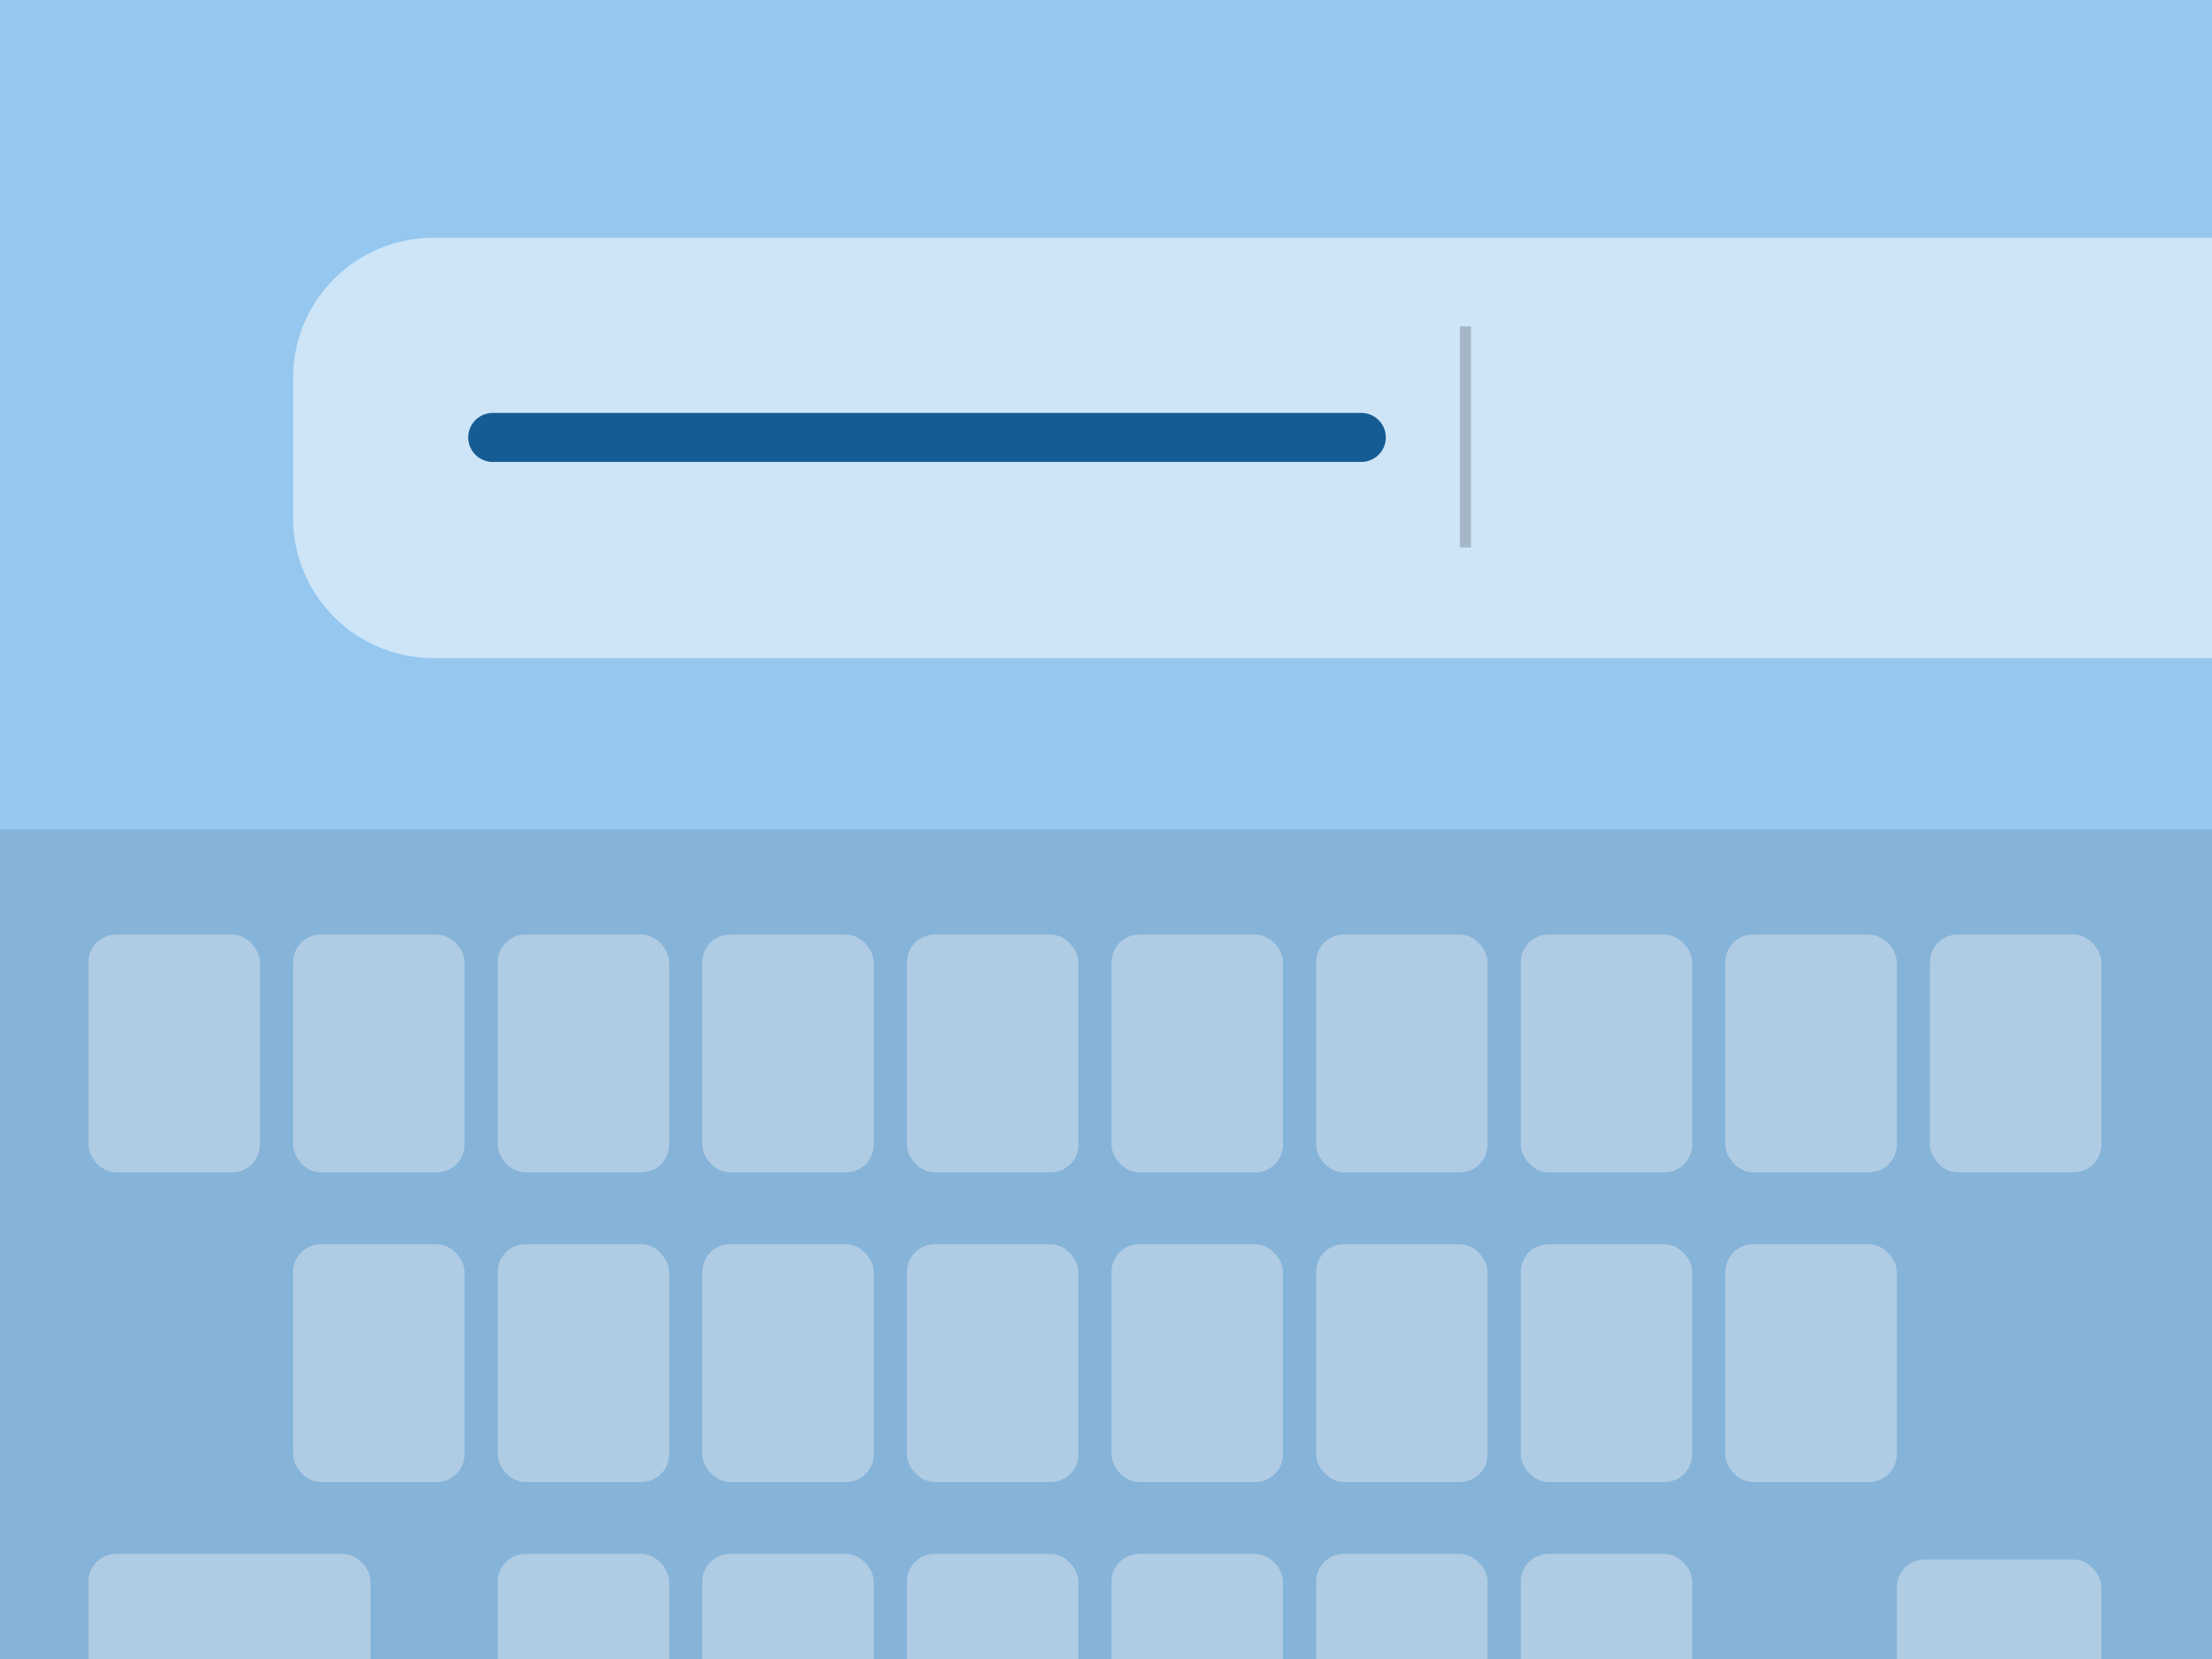
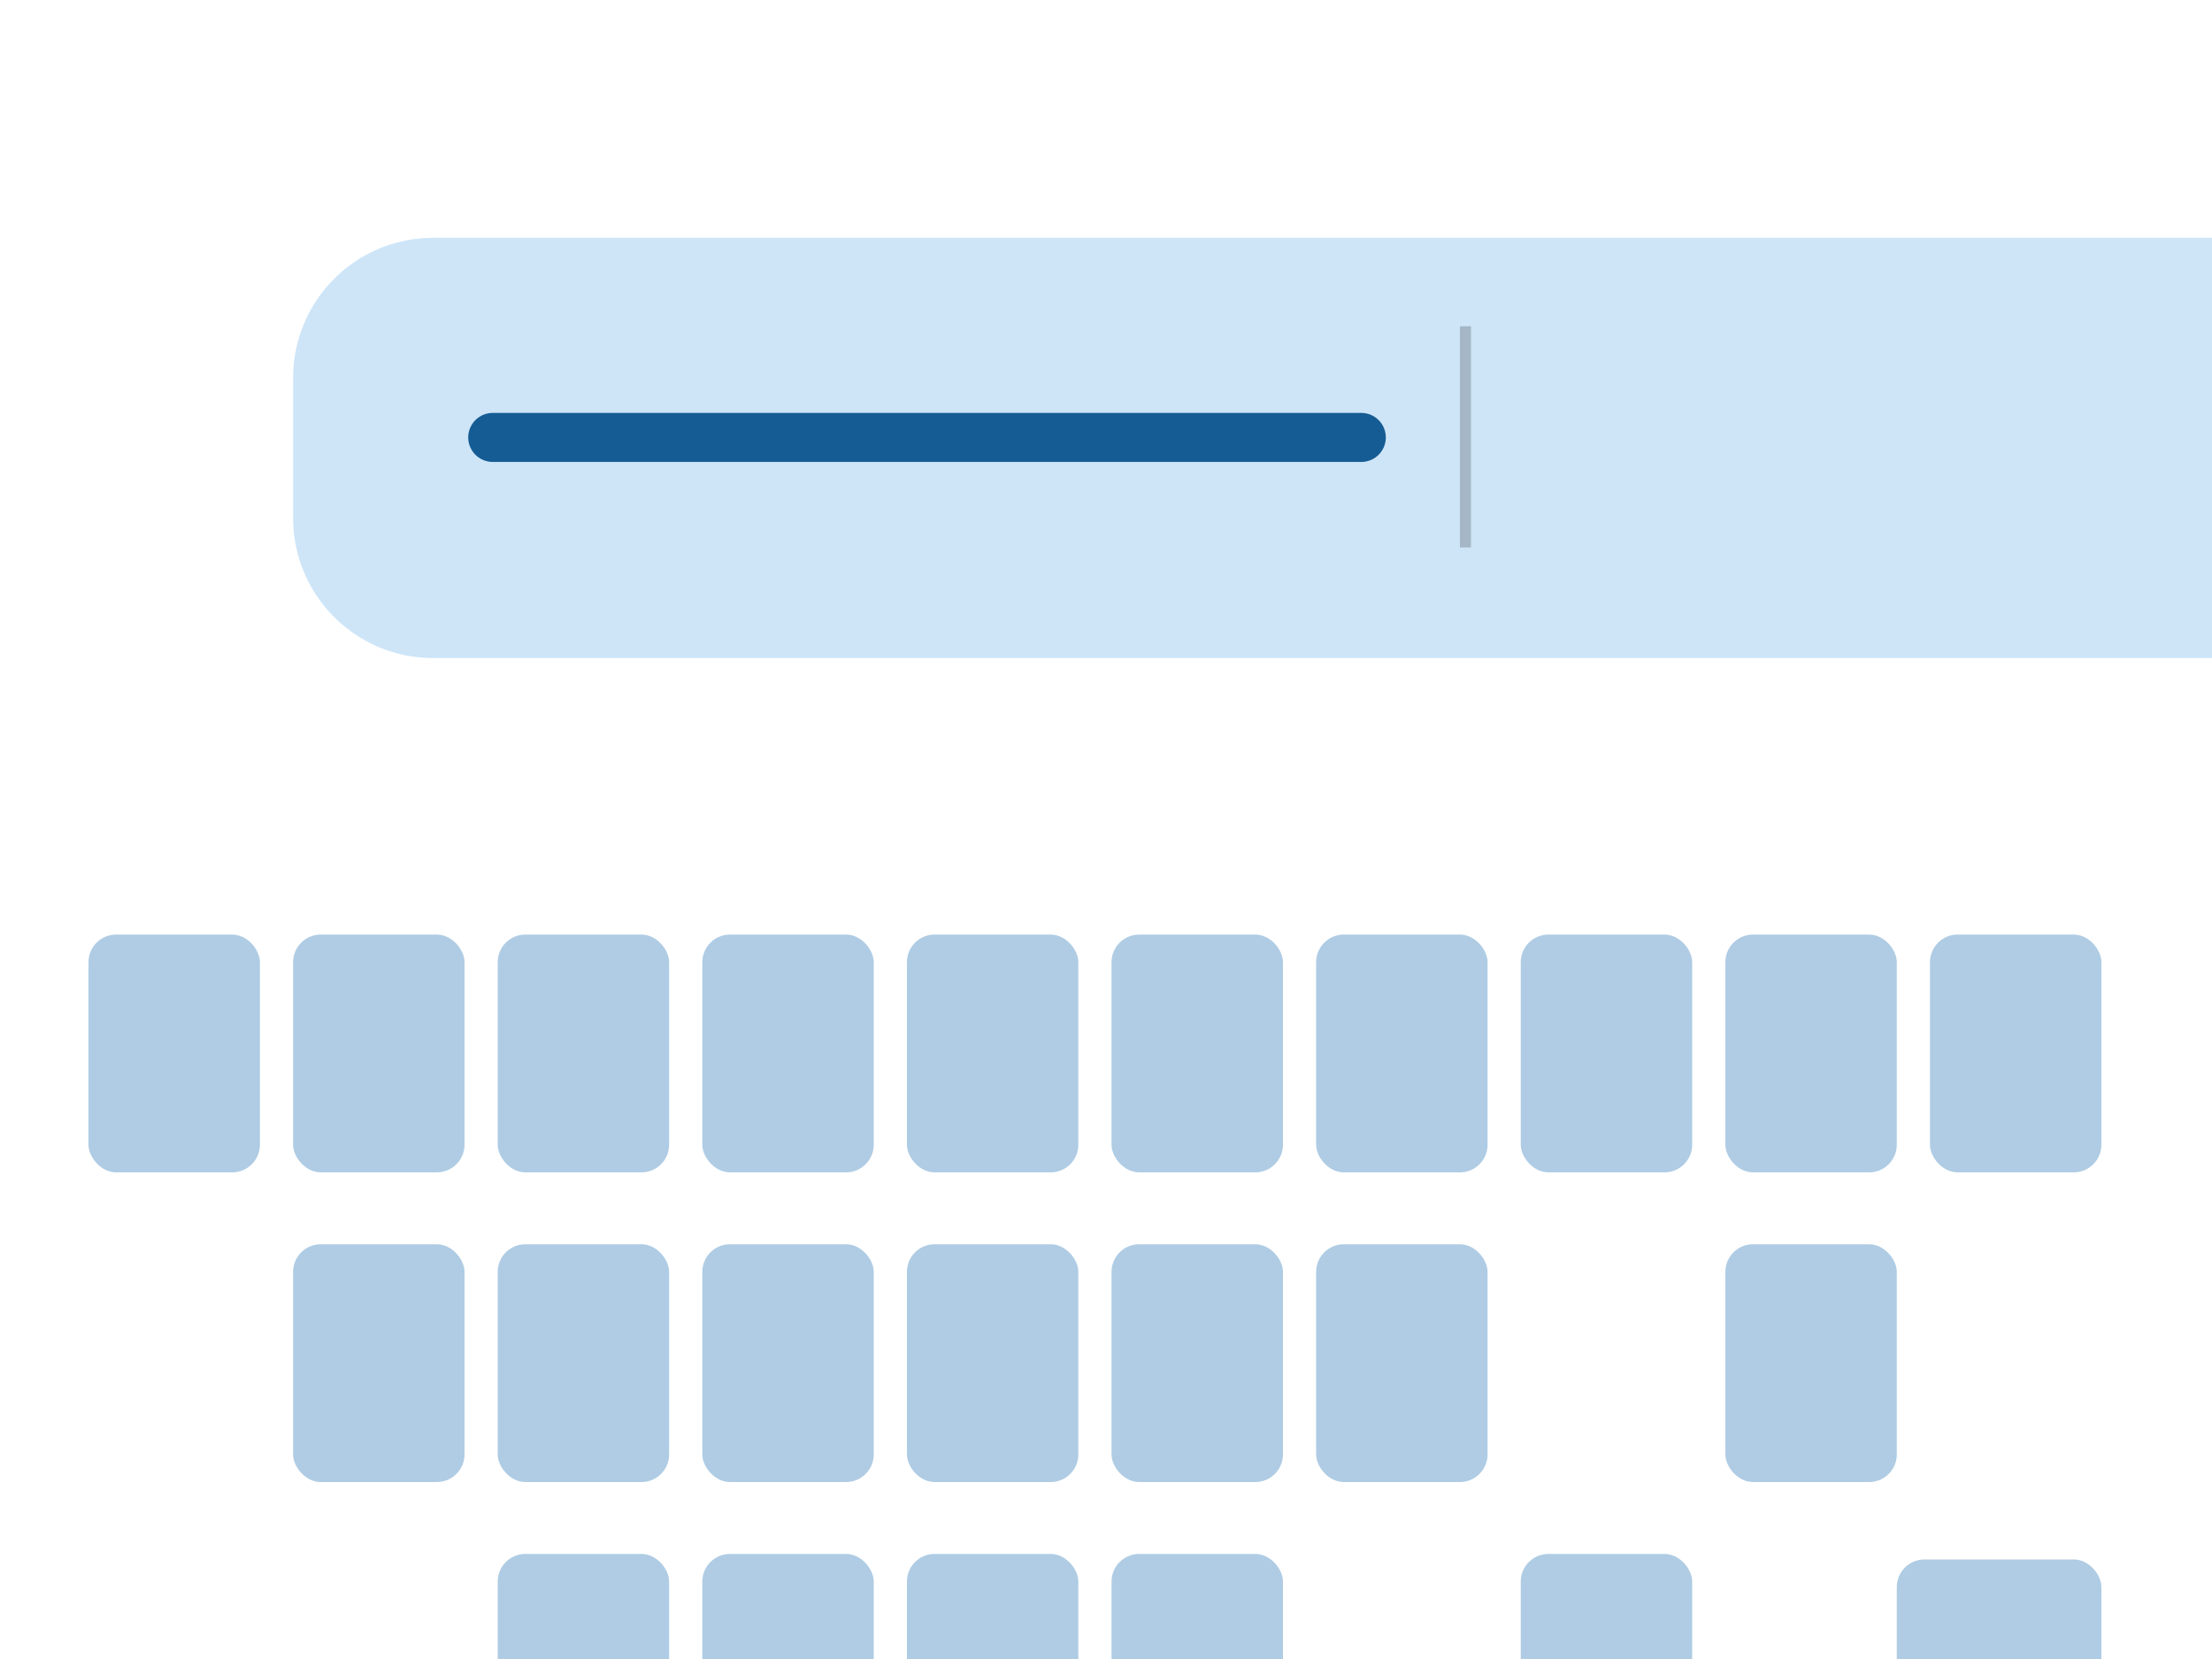
<svg xmlns="http://www.w3.org/2000/svg" width="400" height="300" viewBox="0 0 400 300" fill="none">
  <g clip-path="url(#clip0_541_82)">
-     <rect width="400" height="300" fill="#95C7EF" />
-     <path d="M53 68.333C53 54.342 64.342 43 78.333 43H473.533C487.525 43 498.867 54.342 498.867 68.333V93.667C498.867 107.658 487.525 119 473.533 119H78.333C64.342 119 53 107.658 53 93.667V68.333Z" fill="#CEE5F8" />
+     <path d="M53 68.333C53 54.342 64.342 43 78.333 43H473.533V93.667C498.867 107.658 487.525 119 473.533 119H78.333C64.342 119 53 107.658 53 93.667V68.333Z" fill="#CEE5F8" />
    <line x1="89.1" y1="79.1" x2="246.167" y2="79.1" stroke="#165C94" stroke-width="8.867" stroke-linecap="round" />
-     <rect opacity="0.1" y="150" width="400" height="150" fill="black" />
    <g filter="url(#filter0_d_541_82)">
      <rect x="53" y="222" width="31" height="43" rx="5" fill="#AFCCE4" />
    </g>
    <g filter="url(#filter1_d_541_82)">
      <rect x="90" y="222" width="31" height="43" rx="5" fill="#AFCCE4" />
    </g>
    <g filter="url(#filter2_d_541_82)">
      <rect x="127" y="222" width="31" height="43" rx="5" fill="#AFCCE4" />
    </g>
    <g filter="url(#filter3_d_541_82)">
      <rect x="164" y="222" width="31" height="43" rx="5" fill="#AFCCE4" />
    </g>
    <g filter="url(#filter4_d_541_82)">
      <rect x="201" y="222" width="31" height="43" rx="5" fill="#AFCCE4" />
    </g>
    <g filter="url(#filter5_d_541_82)">
      <rect x="238" y="222" width="31" height="43" rx="5" fill="#AFCCE4" />
    </g>
    <g filter="url(#filter6_d_541_82)">
-       <rect x="275" y="222" width="31" height="43" rx="5" fill="#AFCCE4" />
-     </g>
+       </g>
    <g filter="url(#filter7_d_541_82)">
      <rect x="312" y="222" width="31" height="43" rx="5" fill="#AFCCE4" />
    </g>
    <g filter="url(#filter8_d_541_82)">
      <rect x="16" y="166" width="31" height="43" rx="5" fill="#AFCCE4" />
    </g>
    <g filter="url(#filter9_d_541_82)">
      <rect x="53" y="166" width="31" height="43" rx="5" fill="#AFCCE4" />
    </g>
    <g filter="url(#filter10_d_541_82)">
      <rect x="90" y="166" width="31" height="43" rx="5" fill="#AFCCE4" />
    </g>
    <g filter="url(#filter11_d_541_82)">
      <rect x="127" y="166" width="31" height="43" rx="5" fill="#AFCCE4" />
    </g>
    <g filter="url(#filter12_d_541_82)">
      <rect x="164" y="166" width="31" height="43" rx="5" fill="#AFCCE4" />
    </g>
    <g filter="url(#filter13_d_541_82)">
      <rect x="201" y="166" width="31" height="43" rx="5" fill="#AFCCE4" />
    </g>
    <g filter="url(#filter14_d_541_82)">
      <rect x="238" y="166" width="31" height="43" rx="5" fill="#AFCCE4" />
    </g>
    <g filter="url(#filter15_d_541_82)">
      <rect x="275" y="166" width="31" height="43" rx="5" fill="#AFCCE4" />
    </g>
    <g filter="url(#filter16_d_541_82)">
      <rect x="312" y="166" width="31" height="43" rx="5" fill="#AFCCE4" />
    </g>
    <g filter="url(#filter17_d_541_82)">
      <rect x="349" y="166" width="31" height="43" rx="5" fill="#AFCCE4" />
    </g>
    <g filter="url(#filter18_d_541_82)">
-       <rect x="16" y="278" width="51" height="43" rx="5" fill="#AFCCE4" />
-     </g>
+       </g>
    <g filter="url(#filter19_d_541_82)">
      <rect x="90" y="278" width="31" height="43" rx="5" fill="#AFCCE4" />
    </g>
    <g filter="url(#filter20_d_541_82)">
      <rect x="127" y="278" width="31" height="43" rx="5" fill="#AFCCE4" />
    </g>
    <g filter="url(#filter21_d_541_82)">
      <rect x="164" y="278" width="31" height="43" rx="5" fill="#AFCCE4" />
    </g>
    <g filter="url(#filter22_d_541_82)">
      <rect x="201" y="278" width="31" height="43" rx="5" fill="#AFCCE4" />
    </g>
    <g filter="url(#filter23_d_541_82)">
-       <rect x="238" y="278" width="31" height="43" rx="5" fill="#AFCCE4" />
-     </g>
+       </g>
    <g filter="url(#filter24_d_541_82)">
      <rect x="275" y="278" width="31" height="43" rx="5" fill="#AFCCE4" />
    </g>
    <g filter="url(#filter25_d_541_82)">
      <rect x="343" y="279" width="37" height="43" rx="5" fill="#AFCCE4" />
    </g>
    <line opacity="0.2" x1="265" y1="59" x2="265" y2="99" stroke="black" stroke-width="2" />
  </g>
  <defs>
    <filter id="filter0_d_541_82" x="53" y="222" width="31" height="46" filterUnits="userSpaceOnUse" color-interpolation-filters="sRGB">
      <feFlood flood-opacity="0" result="BackgroundImageFix" />
      <feColorMatrix in="SourceAlpha" type="matrix" values="0 0 0 0 0 0 0 0 0 0 0 0 0 0 0 0 0 0 127 0" result="hardAlpha" />
      <feOffset dy="3" />
      <feComposite in2="hardAlpha" operator="out" />
      <feColorMatrix type="matrix" values="0 0 0 0 0 0 0 0 0 0 0 0 0 0 0 0 0 0 0.15 0" />
      <feBlend mode="normal" in2="BackgroundImageFix" result="effect1_dropShadow_541_82" />
      <feBlend mode="normal" in="SourceGraphic" in2="effect1_dropShadow_541_82" result="shape" />
    </filter>
    <filter id="filter1_d_541_82" x="90" y="222" width="31" height="46" filterUnits="userSpaceOnUse" color-interpolation-filters="sRGB">
      <feFlood flood-opacity="0" result="BackgroundImageFix" />
      <feColorMatrix in="SourceAlpha" type="matrix" values="0 0 0 0 0 0 0 0 0 0 0 0 0 0 0 0 0 0 127 0" result="hardAlpha" />
      <feOffset dy="3" />
      <feComposite in2="hardAlpha" operator="out" />
      <feColorMatrix type="matrix" values="0 0 0 0 0 0 0 0 0 0 0 0 0 0 0 0 0 0 0.15 0" />
      <feBlend mode="normal" in2="BackgroundImageFix" result="effect1_dropShadow_541_82" />
      <feBlend mode="normal" in="SourceGraphic" in2="effect1_dropShadow_541_82" result="shape" />
    </filter>
    <filter id="filter2_d_541_82" x="127" y="222" width="31" height="46" filterUnits="userSpaceOnUse" color-interpolation-filters="sRGB">
      <feFlood flood-opacity="0" result="BackgroundImageFix" />
      <feColorMatrix in="SourceAlpha" type="matrix" values="0 0 0 0 0 0 0 0 0 0 0 0 0 0 0 0 0 0 127 0" result="hardAlpha" />
      <feOffset dy="3" />
      <feComposite in2="hardAlpha" operator="out" />
      <feColorMatrix type="matrix" values="0 0 0 0 0 0 0 0 0 0 0 0 0 0 0 0 0 0 0.15 0" />
      <feBlend mode="normal" in2="BackgroundImageFix" result="effect1_dropShadow_541_82" />
      <feBlend mode="normal" in="SourceGraphic" in2="effect1_dropShadow_541_82" result="shape" />
    </filter>
    <filter id="filter3_d_541_82" x="164" y="222" width="31" height="46" filterUnits="userSpaceOnUse" color-interpolation-filters="sRGB">
      <feFlood flood-opacity="0" result="BackgroundImageFix" />
      <feColorMatrix in="SourceAlpha" type="matrix" values="0 0 0 0 0 0 0 0 0 0 0 0 0 0 0 0 0 0 127 0" result="hardAlpha" />
      <feOffset dy="3" />
      <feComposite in2="hardAlpha" operator="out" />
      <feColorMatrix type="matrix" values="0 0 0 0 0 0 0 0 0 0 0 0 0 0 0 0 0 0 0.15 0" />
      <feBlend mode="normal" in2="BackgroundImageFix" result="effect1_dropShadow_541_82" />
      <feBlend mode="normal" in="SourceGraphic" in2="effect1_dropShadow_541_82" result="shape" />
    </filter>
    <filter id="filter4_d_541_82" x="201" y="222" width="31" height="46" filterUnits="userSpaceOnUse" color-interpolation-filters="sRGB">
      <feFlood flood-opacity="0" result="BackgroundImageFix" />
      <feColorMatrix in="SourceAlpha" type="matrix" values="0 0 0 0 0 0 0 0 0 0 0 0 0 0 0 0 0 0 127 0" result="hardAlpha" />
      <feOffset dy="3" />
      <feComposite in2="hardAlpha" operator="out" />
      <feColorMatrix type="matrix" values="0 0 0 0 0 0 0 0 0 0 0 0 0 0 0 0 0 0 0.15 0" />
      <feBlend mode="normal" in2="BackgroundImageFix" result="effect1_dropShadow_541_82" />
      <feBlend mode="normal" in="SourceGraphic" in2="effect1_dropShadow_541_82" result="shape" />
    </filter>
    <filter id="filter5_d_541_82" x="238" y="222" width="31" height="46" filterUnits="userSpaceOnUse" color-interpolation-filters="sRGB">
      <feFlood flood-opacity="0" result="BackgroundImageFix" />
      <feColorMatrix in="SourceAlpha" type="matrix" values="0 0 0 0 0 0 0 0 0 0 0 0 0 0 0 0 0 0 127 0" result="hardAlpha" />
      <feOffset dy="3" />
      <feComposite in2="hardAlpha" operator="out" />
      <feColorMatrix type="matrix" values="0 0 0 0 0 0 0 0 0 0 0 0 0 0 0 0 0 0 0.15 0" />
      <feBlend mode="normal" in2="BackgroundImageFix" result="effect1_dropShadow_541_82" />
      <feBlend mode="normal" in="SourceGraphic" in2="effect1_dropShadow_541_82" result="shape" />
    </filter>
    <filter id="filter6_d_541_82" x="275" y="222" width="31" height="46" filterUnits="userSpaceOnUse" color-interpolation-filters="sRGB">
      <feFlood flood-opacity="0" result="BackgroundImageFix" />
      <feColorMatrix in="SourceAlpha" type="matrix" values="0 0 0 0 0 0 0 0 0 0 0 0 0 0 0 0 0 0 127 0" result="hardAlpha" />
      <feOffset dy="3" />
      <feComposite in2="hardAlpha" operator="out" />
      <feColorMatrix type="matrix" values="0 0 0 0 0 0 0 0 0 0 0 0 0 0 0 0 0 0 0.15 0" />
      <feBlend mode="normal" in2="BackgroundImageFix" result="effect1_dropShadow_541_82" />
      <feBlend mode="normal" in="SourceGraphic" in2="effect1_dropShadow_541_82" result="shape" />
    </filter>
    <filter id="filter7_d_541_82" x="312" y="222" width="31" height="46" filterUnits="userSpaceOnUse" color-interpolation-filters="sRGB">
      <feFlood flood-opacity="0" result="BackgroundImageFix" />
      <feColorMatrix in="SourceAlpha" type="matrix" values="0 0 0 0 0 0 0 0 0 0 0 0 0 0 0 0 0 0 127 0" result="hardAlpha" />
      <feOffset dy="3" />
      <feComposite in2="hardAlpha" operator="out" />
      <feColorMatrix type="matrix" values="0 0 0 0 0 0 0 0 0 0 0 0 0 0 0 0 0 0 0.15 0" />
      <feBlend mode="normal" in2="BackgroundImageFix" result="effect1_dropShadow_541_82" />
      <feBlend mode="normal" in="SourceGraphic" in2="effect1_dropShadow_541_82" result="shape" />
    </filter>
    <filter id="filter8_d_541_82" x="16" y="166" width="31" height="46" filterUnits="userSpaceOnUse" color-interpolation-filters="sRGB">
      <feFlood flood-opacity="0" result="BackgroundImageFix" />
      <feColorMatrix in="SourceAlpha" type="matrix" values="0 0 0 0 0 0 0 0 0 0 0 0 0 0 0 0 0 0 127 0" result="hardAlpha" />
      <feOffset dy="3" />
      <feComposite in2="hardAlpha" operator="out" />
      <feColorMatrix type="matrix" values="0 0 0 0 0 0 0 0 0 0 0 0 0 0 0 0 0 0 0.15 0" />
      <feBlend mode="normal" in2="BackgroundImageFix" result="effect1_dropShadow_541_82" />
      <feBlend mode="normal" in="SourceGraphic" in2="effect1_dropShadow_541_82" result="shape" />
    </filter>
    <filter id="filter9_d_541_82" x="53" y="166" width="31" height="46" filterUnits="userSpaceOnUse" color-interpolation-filters="sRGB">
      <feFlood flood-opacity="0" result="BackgroundImageFix" />
      <feColorMatrix in="SourceAlpha" type="matrix" values="0 0 0 0 0 0 0 0 0 0 0 0 0 0 0 0 0 0 127 0" result="hardAlpha" />
      <feOffset dy="3" />
      <feComposite in2="hardAlpha" operator="out" />
      <feColorMatrix type="matrix" values="0 0 0 0 0 0 0 0 0 0 0 0 0 0 0 0 0 0 0.15 0" />
      <feBlend mode="normal" in2="BackgroundImageFix" result="effect1_dropShadow_541_82" />
      <feBlend mode="normal" in="SourceGraphic" in2="effect1_dropShadow_541_82" result="shape" />
    </filter>
    <filter id="filter10_d_541_82" x="90" y="166" width="31" height="46" filterUnits="userSpaceOnUse" color-interpolation-filters="sRGB">
      <feFlood flood-opacity="0" result="BackgroundImageFix" />
      <feColorMatrix in="SourceAlpha" type="matrix" values="0 0 0 0 0 0 0 0 0 0 0 0 0 0 0 0 0 0 127 0" result="hardAlpha" />
      <feOffset dy="3" />
      <feComposite in2="hardAlpha" operator="out" />
      <feColorMatrix type="matrix" values="0 0 0 0 0 0 0 0 0 0 0 0 0 0 0 0 0 0 0.15 0" />
      <feBlend mode="normal" in2="BackgroundImageFix" result="effect1_dropShadow_541_82" />
      <feBlend mode="normal" in="SourceGraphic" in2="effect1_dropShadow_541_82" result="shape" />
    </filter>
    <filter id="filter11_d_541_82" x="127" y="166" width="31" height="46" filterUnits="userSpaceOnUse" color-interpolation-filters="sRGB">
      <feFlood flood-opacity="0" result="BackgroundImageFix" />
      <feColorMatrix in="SourceAlpha" type="matrix" values="0 0 0 0 0 0 0 0 0 0 0 0 0 0 0 0 0 0 127 0" result="hardAlpha" />
      <feOffset dy="3" />
      <feComposite in2="hardAlpha" operator="out" />
      <feColorMatrix type="matrix" values="0 0 0 0 0 0 0 0 0 0 0 0 0 0 0 0 0 0 0.15 0" />
      <feBlend mode="normal" in2="BackgroundImageFix" result="effect1_dropShadow_541_82" />
      <feBlend mode="normal" in="SourceGraphic" in2="effect1_dropShadow_541_82" result="shape" />
    </filter>
    <filter id="filter12_d_541_82" x="164" y="166" width="31" height="46" filterUnits="userSpaceOnUse" color-interpolation-filters="sRGB">
      <feFlood flood-opacity="0" result="BackgroundImageFix" />
      <feColorMatrix in="SourceAlpha" type="matrix" values="0 0 0 0 0 0 0 0 0 0 0 0 0 0 0 0 0 0 127 0" result="hardAlpha" />
      <feOffset dy="3" />
      <feComposite in2="hardAlpha" operator="out" />
      <feColorMatrix type="matrix" values="0 0 0 0 0 0 0 0 0 0 0 0 0 0 0 0 0 0 0.15 0" />
      <feBlend mode="normal" in2="BackgroundImageFix" result="effect1_dropShadow_541_82" />
      <feBlend mode="normal" in="SourceGraphic" in2="effect1_dropShadow_541_82" result="shape" />
    </filter>
    <filter id="filter13_d_541_82" x="201" y="166" width="31" height="46" filterUnits="userSpaceOnUse" color-interpolation-filters="sRGB">
      <feFlood flood-opacity="0" result="BackgroundImageFix" />
      <feColorMatrix in="SourceAlpha" type="matrix" values="0 0 0 0 0 0 0 0 0 0 0 0 0 0 0 0 0 0 127 0" result="hardAlpha" />
      <feOffset dy="3" />
      <feComposite in2="hardAlpha" operator="out" />
      <feColorMatrix type="matrix" values="0 0 0 0 0 0 0 0 0 0 0 0 0 0 0 0 0 0 0.15 0" />
      <feBlend mode="normal" in2="BackgroundImageFix" result="effect1_dropShadow_541_82" />
      <feBlend mode="normal" in="SourceGraphic" in2="effect1_dropShadow_541_82" result="shape" />
    </filter>
    <filter id="filter14_d_541_82" x="238" y="166" width="31" height="46" filterUnits="userSpaceOnUse" color-interpolation-filters="sRGB">
      <feFlood flood-opacity="0" result="BackgroundImageFix" />
      <feColorMatrix in="SourceAlpha" type="matrix" values="0 0 0 0 0 0 0 0 0 0 0 0 0 0 0 0 0 0 127 0" result="hardAlpha" />
      <feOffset dy="3" />
      <feComposite in2="hardAlpha" operator="out" />
      <feColorMatrix type="matrix" values="0 0 0 0 0 0 0 0 0 0 0 0 0 0 0 0 0 0 0.15 0" />
      <feBlend mode="normal" in2="BackgroundImageFix" result="effect1_dropShadow_541_82" />
      <feBlend mode="normal" in="SourceGraphic" in2="effect1_dropShadow_541_82" result="shape" />
    </filter>
    <filter id="filter15_d_541_82" x="275" y="166" width="31" height="46" filterUnits="userSpaceOnUse" color-interpolation-filters="sRGB">
      <feFlood flood-opacity="0" result="BackgroundImageFix" />
      <feColorMatrix in="SourceAlpha" type="matrix" values="0 0 0 0 0 0 0 0 0 0 0 0 0 0 0 0 0 0 127 0" result="hardAlpha" />
      <feOffset dy="3" />
      <feComposite in2="hardAlpha" operator="out" />
      <feColorMatrix type="matrix" values="0 0 0 0 0 0 0 0 0 0 0 0 0 0 0 0 0 0 0.15 0" />
      <feBlend mode="normal" in2="BackgroundImageFix" result="effect1_dropShadow_541_82" />
      <feBlend mode="normal" in="SourceGraphic" in2="effect1_dropShadow_541_82" result="shape" />
    </filter>
    <filter id="filter16_d_541_82" x="312" y="166" width="31" height="46" filterUnits="userSpaceOnUse" color-interpolation-filters="sRGB">
      <feFlood flood-opacity="0" result="BackgroundImageFix" />
      <feColorMatrix in="SourceAlpha" type="matrix" values="0 0 0 0 0 0 0 0 0 0 0 0 0 0 0 0 0 0 127 0" result="hardAlpha" />
      <feOffset dy="3" />
      <feComposite in2="hardAlpha" operator="out" />
      <feColorMatrix type="matrix" values="0 0 0 0 0 0 0 0 0 0 0 0 0 0 0 0 0 0 0.15 0" />
      <feBlend mode="normal" in2="BackgroundImageFix" result="effect1_dropShadow_541_82" />
      <feBlend mode="normal" in="SourceGraphic" in2="effect1_dropShadow_541_82" result="shape" />
    </filter>
    <filter id="filter17_d_541_82" x="349" y="166" width="31" height="46" filterUnits="userSpaceOnUse" color-interpolation-filters="sRGB">
      <feFlood flood-opacity="0" result="BackgroundImageFix" />
      <feColorMatrix in="SourceAlpha" type="matrix" values="0 0 0 0 0 0 0 0 0 0 0 0 0 0 0 0 0 0 127 0" result="hardAlpha" />
      <feOffset dy="3" />
      <feComposite in2="hardAlpha" operator="out" />
      <feColorMatrix type="matrix" values="0 0 0 0 0 0 0 0 0 0 0 0 0 0 0 0 0 0 0.15 0" />
      <feBlend mode="normal" in2="BackgroundImageFix" result="effect1_dropShadow_541_82" />
      <feBlend mode="normal" in="SourceGraphic" in2="effect1_dropShadow_541_82" result="shape" />
    </filter>
    <filter id="filter18_d_541_82" x="16" y="278" width="51" height="46" filterUnits="userSpaceOnUse" color-interpolation-filters="sRGB">
      <feFlood flood-opacity="0" result="BackgroundImageFix" />
      <feColorMatrix in="SourceAlpha" type="matrix" values="0 0 0 0 0 0 0 0 0 0 0 0 0 0 0 0 0 0 127 0" result="hardAlpha" />
      <feOffset dy="3" />
      <feComposite in2="hardAlpha" operator="out" />
      <feColorMatrix type="matrix" values="0 0 0 0 0 0 0 0 0 0 0 0 0 0 0 0 0 0 0.15 0" />
      <feBlend mode="normal" in2="BackgroundImageFix" result="effect1_dropShadow_541_82" />
      <feBlend mode="normal" in="SourceGraphic" in2="effect1_dropShadow_541_82" result="shape" />
    </filter>
    <filter id="filter19_d_541_82" x="90" y="278" width="31" height="46" filterUnits="userSpaceOnUse" color-interpolation-filters="sRGB">
      <feFlood flood-opacity="0" result="BackgroundImageFix" />
      <feColorMatrix in="SourceAlpha" type="matrix" values="0 0 0 0 0 0 0 0 0 0 0 0 0 0 0 0 0 0 127 0" result="hardAlpha" />
      <feOffset dy="3" />
      <feComposite in2="hardAlpha" operator="out" />
      <feColorMatrix type="matrix" values="0 0 0 0 0 0 0 0 0 0 0 0 0 0 0 0 0 0 0.15 0" />
      <feBlend mode="normal" in2="BackgroundImageFix" result="effect1_dropShadow_541_82" />
      <feBlend mode="normal" in="SourceGraphic" in2="effect1_dropShadow_541_82" result="shape" />
    </filter>
    <filter id="filter20_d_541_82" x="127" y="278" width="31" height="46" filterUnits="userSpaceOnUse" color-interpolation-filters="sRGB">
      <feFlood flood-opacity="0" result="BackgroundImageFix" />
      <feColorMatrix in="SourceAlpha" type="matrix" values="0 0 0 0 0 0 0 0 0 0 0 0 0 0 0 0 0 0 127 0" result="hardAlpha" />
      <feOffset dy="3" />
      <feComposite in2="hardAlpha" operator="out" />
      <feColorMatrix type="matrix" values="0 0 0 0 0 0 0 0 0 0 0 0 0 0 0 0 0 0 0.15 0" />
      <feBlend mode="normal" in2="BackgroundImageFix" result="effect1_dropShadow_541_82" />
      <feBlend mode="normal" in="SourceGraphic" in2="effect1_dropShadow_541_82" result="shape" />
    </filter>
    <filter id="filter21_d_541_82" x="164" y="278" width="31" height="46" filterUnits="userSpaceOnUse" color-interpolation-filters="sRGB">
      <feFlood flood-opacity="0" result="BackgroundImageFix" />
      <feColorMatrix in="SourceAlpha" type="matrix" values="0 0 0 0 0 0 0 0 0 0 0 0 0 0 0 0 0 0 127 0" result="hardAlpha" />
      <feOffset dy="3" />
      <feComposite in2="hardAlpha" operator="out" />
      <feColorMatrix type="matrix" values="0 0 0 0 0 0 0 0 0 0 0 0 0 0 0 0 0 0 0.15 0" />
      <feBlend mode="normal" in2="BackgroundImageFix" result="effect1_dropShadow_541_82" />
      <feBlend mode="normal" in="SourceGraphic" in2="effect1_dropShadow_541_82" result="shape" />
    </filter>
    <filter id="filter22_d_541_82" x="201" y="278" width="31" height="46" filterUnits="userSpaceOnUse" color-interpolation-filters="sRGB">
      <feFlood flood-opacity="0" result="BackgroundImageFix" />
      <feColorMatrix in="SourceAlpha" type="matrix" values="0 0 0 0 0 0 0 0 0 0 0 0 0 0 0 0 0 0 127 0" result="hardAlpha" />
      <feOffset dy="3" />
      <feComposite in2="hardAlpha" operator="out" />
      <feColorMatrix type="matrix" values="0 0 0 0 0 0 0 0 0 0 0 0 0 0 0 0 0 0 0.15 0" />
      <feBlend mode="normal" in2="BackgroundImageFix" result="effect1_dropShadow_541_82" />
      <feBlend mode="normal" in="SourceGraphic" in2="effect1_dropShadow_541_82" result="shape" />
    </filter>
    <filter id="filter23_d_541_82" x="238" y="278" width="31" height="46" filterUnits="userSpaceOnUse" color-interpolation-filters="sRGB">
      <feFlood flood-opacity="0" result="BackgroundImageFix" />
      <feColorMatrix in="SourceAlpha" type="matrix" values="0 0 0 0 0 0 0 0 0 0 0 0 0 0 0 0 0 0 127 0" result="hardAlpha" />
      <feOffset dy="3" />
      <feComposite in2="hardAlpha" operator="out" />
      <feColorMatrix type="matrix" values="0 0 0 0 0 0 0 0 0 0 0 0 0 0 0 0 0 0 0.15 0" />
      <feBlend mode="normal" in2="BackgroundImageFix" result="effect1_dropShadow_541_82" />
      <feBlend mode="normal" in="SourceGraphic" in2="effect1_dropShadow_541_82" result="shape" />
    </filter>
    <filter id="filter24_d_541_82" x="275" y="278" width="31" height="46" filterUnits="userSpaceOnUse" color-interpolation-filters="sRGB">
      <feFlood flood-opacity="0" result="BackgroundImageFix" />
      <feColorMatrix in="SourceAlpha" type="matrix" values="0 0 0 0 0 0 0 0 0 0 0 0 0 0 0 0 0 0 127 0" result="hardAlpha" />
      <feOffset dy="3" />
      <feComposite in2="hardAlpha" operator="out" />
      <feColorMatrix type="matrix" values="0 0 0 0 0 0 0 0 0 0 0 0 0 0 0 0 0 0 0.15 0" />
      <feBlend mode="normal" in2="BackgroundImageFix" result="effect1_dropShadow_541_82" />
      <feBlend mode="normal" in="SourceGraphic" in2="effect1_dropShadow_541_82" result="shape" />
    </filter>
    <filter id="filter25_d_541_82" x="343" y="279" width="37" height="46" filterUnits="userSpaceOnUse" color-interpolation-filters="sRGB">
      <feFlood flood-opacity="0" result="BackgroundImageFix" />
      <feColorMatrix in="SourceAlpha" type="matrix" values="0 0 0 0 0 0 0 0 0 0 0 0 0 0 0 0 0 0 127 0" result="hardAlpha" />
      <feOffset dy="3" />
      <feComposite in2="hardAlpha" operator="out" />
      <feColorMatrix type="matrix" values="0 0 0 0 0 0 0 0 0 0 0 0 0 0 0 0 0 0 0.15 0" />
      <feBlend mode="normal" in2="BackgroundImageFix" result="effect1_dropShadow_541_82" />
      <feBlend mode="normal" in="SourceGraphic" in2="effect1_dropShadow_541_82" result="shape" />
    </filter>
    <clipPath id="clip0_541_82">
      <rect width="400" height="300" fill="white" />
    </clipPath>
  </defs>
</svg>